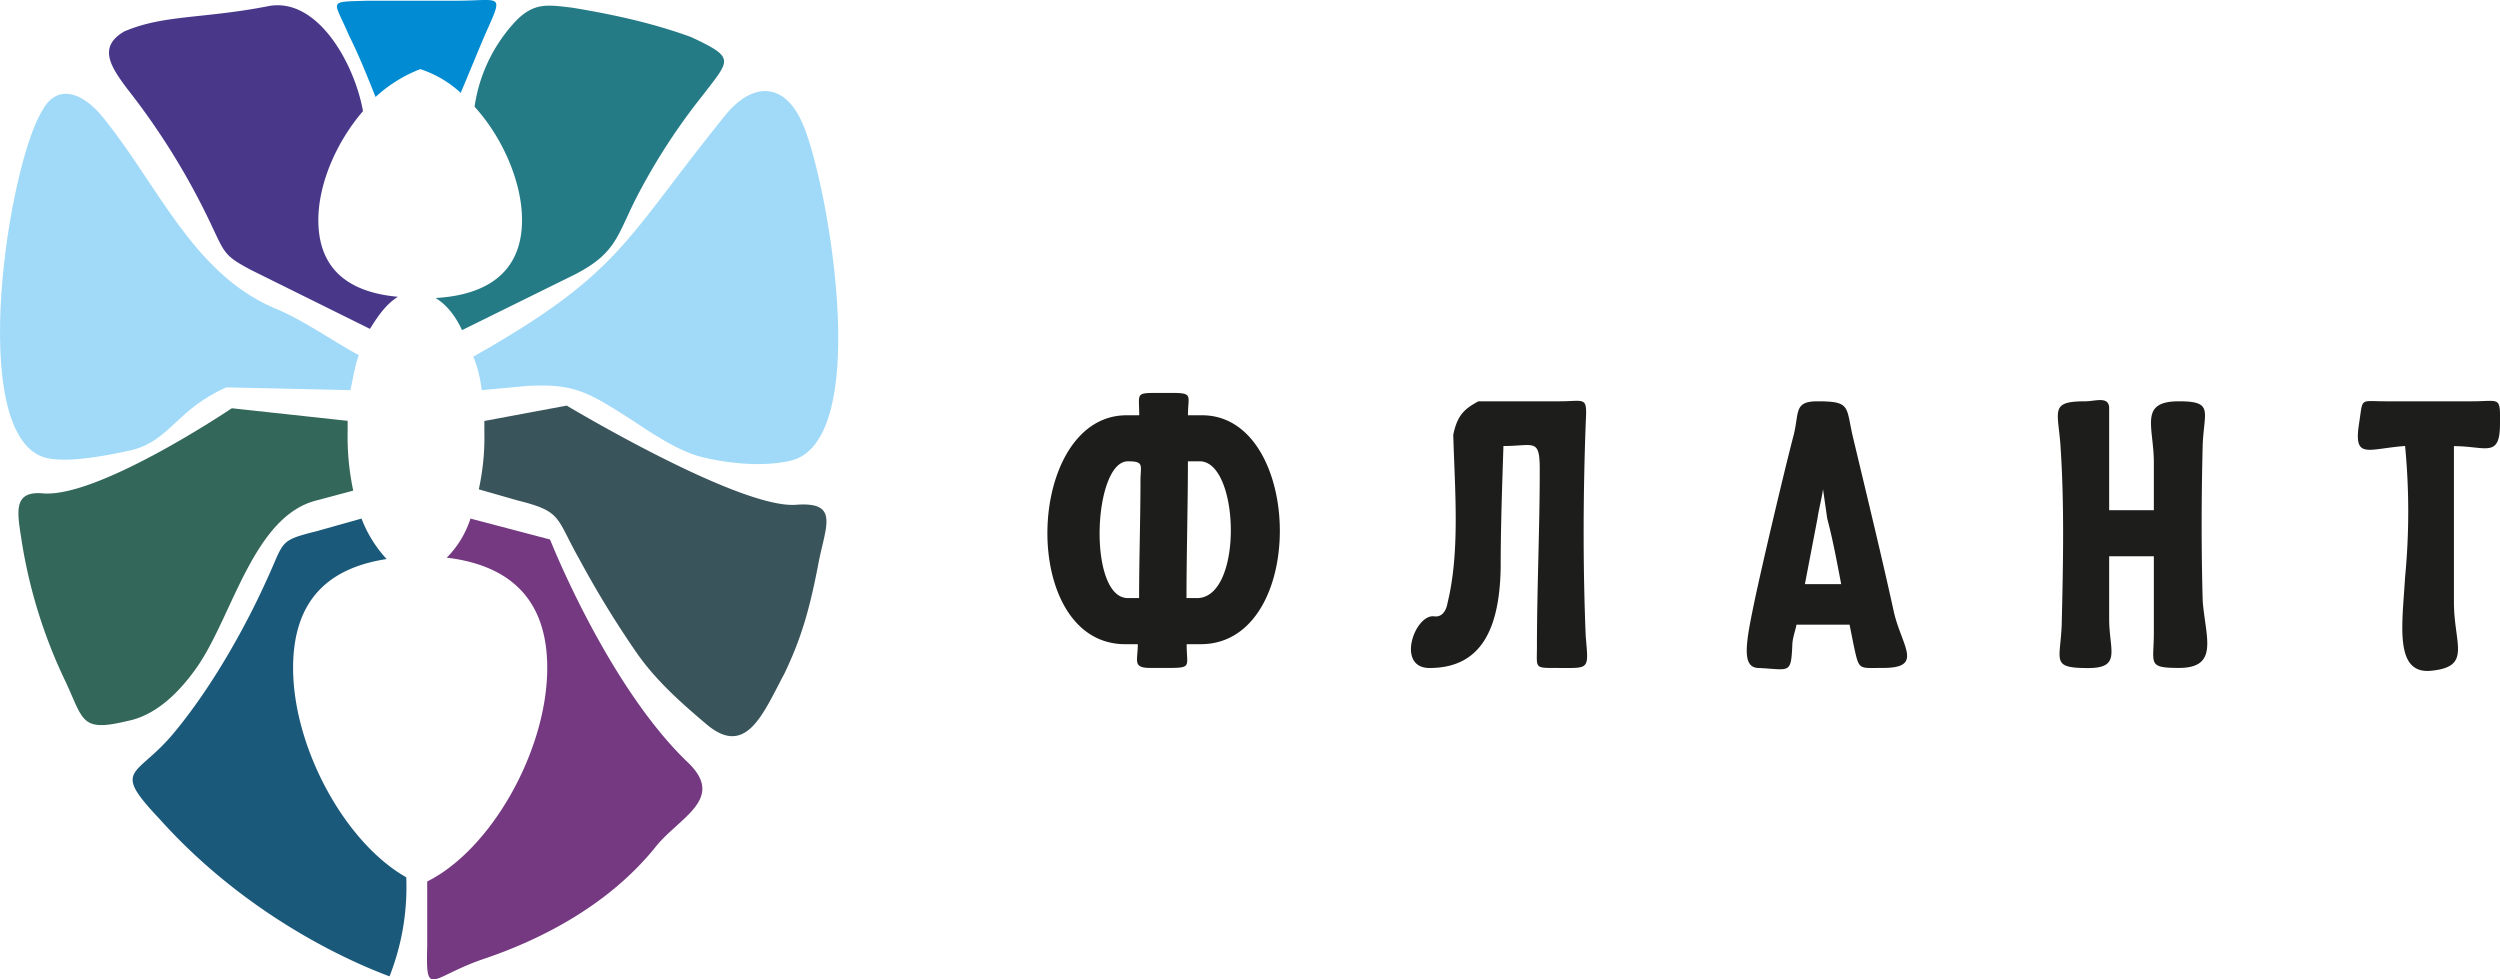
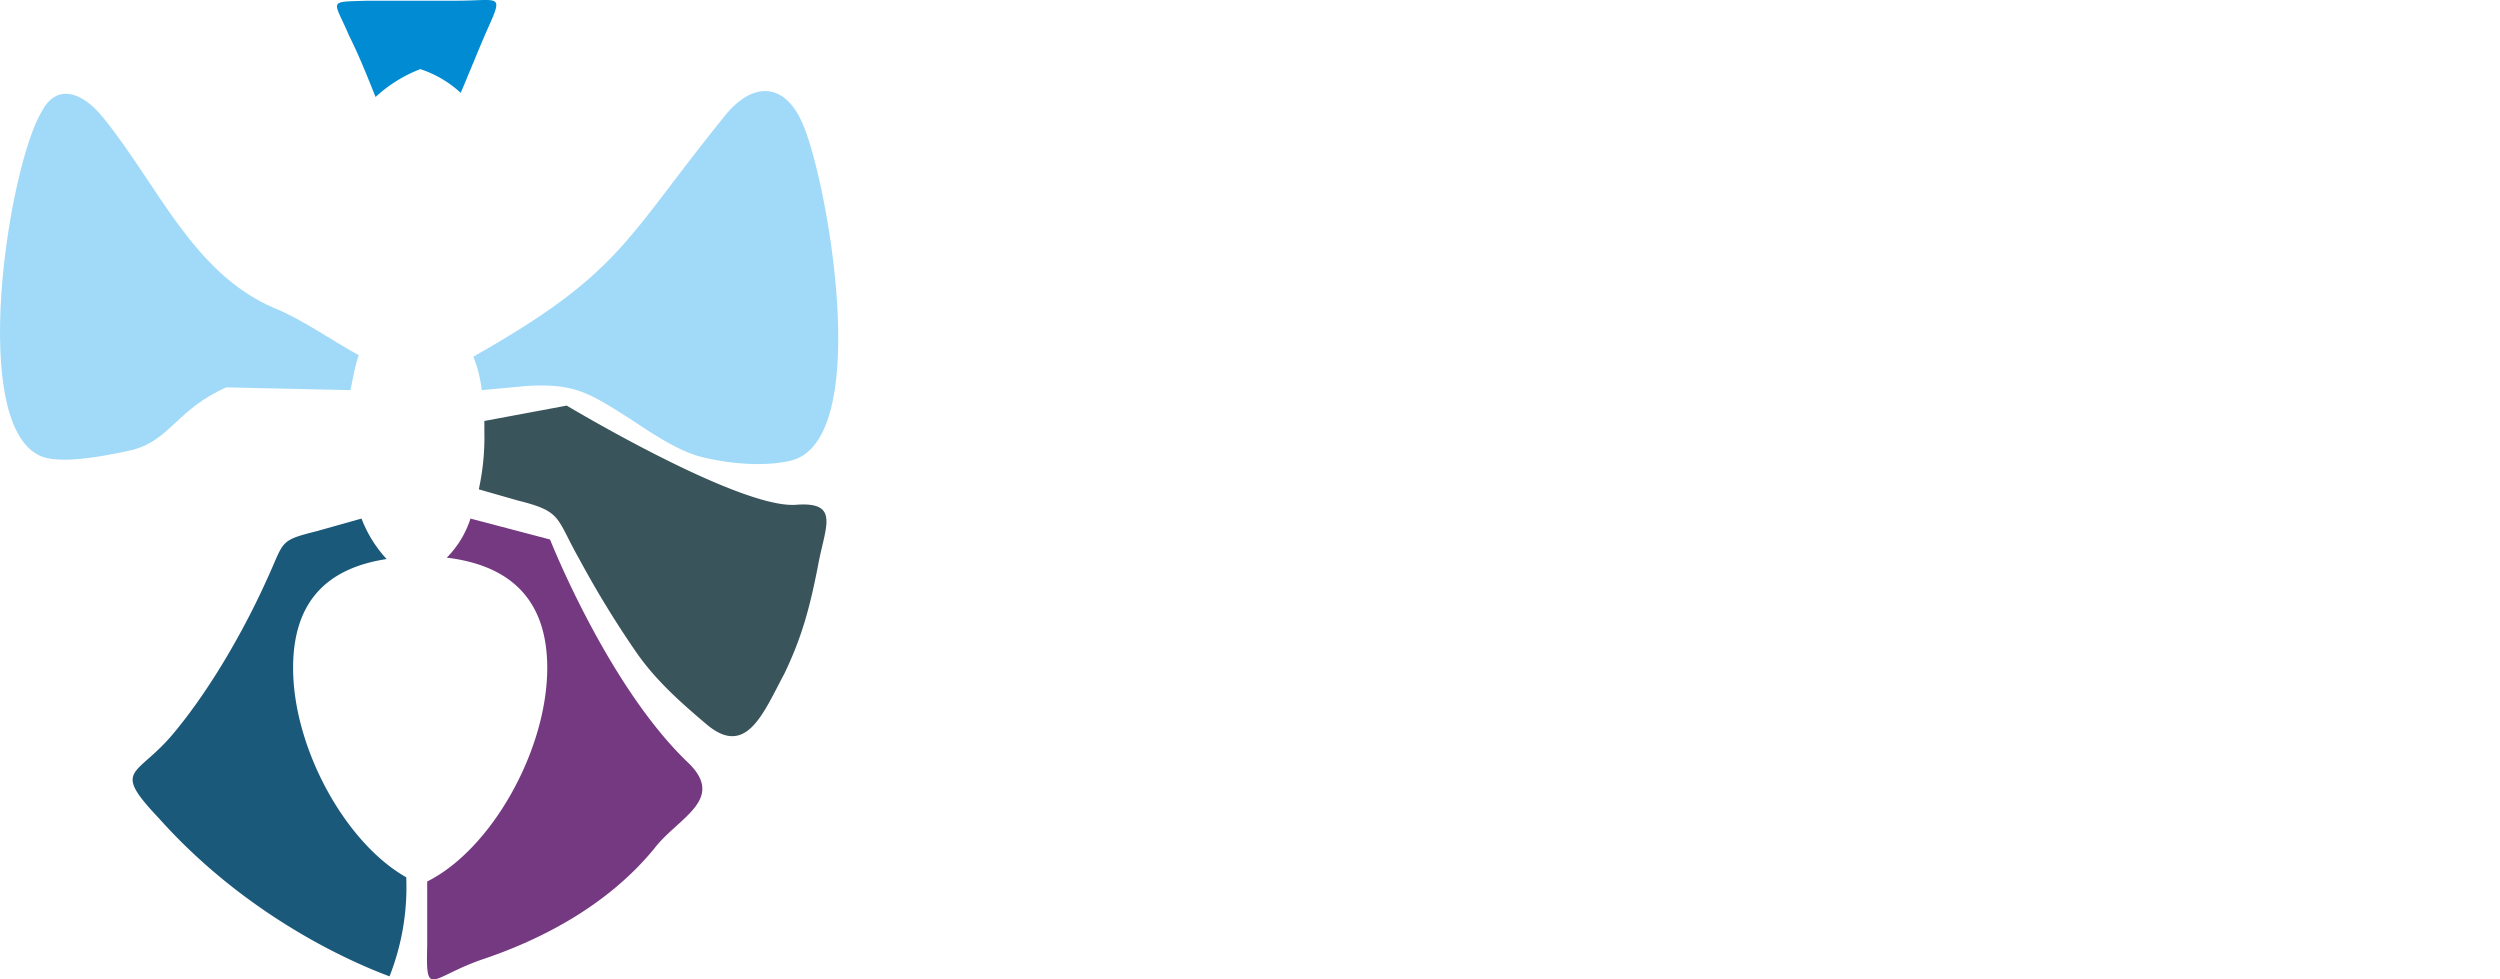
<svg xmlns="http://www.w3.org/2000/svg" id="Слой_1" data-name="Слой 1" viewBox="0 0 773.29 302.95">
  <defs>
    <style>.cls-1{fill:#3a545b;}.cls-1,.cls-2,.cls-3,.cls-4,.cls-5,.cls-6,.cls-7,.cls-8,.cls-9{fill-rule:evenodd;}.cls-2{fill:#a1daf8;}.cls-3{fill:#247b86;}.cls-4{fill:#008bd2;}.cls-5{fill:#49388a;}.cls-6{fill:#336759;}.cls-7{fill:#743981;}.cls-8{fill:#1b597b;}.cls-9{fill:#1d1d1b;}</style>
  </defs>
  <path class="cls-1" d="M253,175.08c-2.59,13.39-5.18,22.45-10.36,33.25-6.48,12.08-11.66,25.9-23.75,16-8.2-6.91-16-13.82-22-22.45a308.51,308.51,0,0,1-17.7-28.93c-7.34-12.95-5.18-14.68-19-18.13l-12.09-3.46a74.86,74.86,0,0,0,1.72-17.7v-3.45l25.48-4.75s54,32.38,71.24,30.65C259.94,155.22,255.19,163,253,175.08Z" />
  <path class="cls-2" d="M247.85,37.35c7.77,16,23.32,101-4.32,105.35-6,1.29-15.54,1.29-26.33-1.3-6.91-1.72-14.25-6.47-22-11.65-13-8.21-17.27-11.23-32.38-10.36L149,120.68a40.15,40.15,0,0,0-2.59-10.36C192.16,84.41,193,74.48,223.67,36.49,232.31,25.26,242.24,25.26,247.85,37.35Z" />
-   <path class="cls-3" d="M177,2.38C193,5,204.24,8,213.74,11.45c13.82,6.47,12.09,6.91,3.89,17.7a191.81,191.81,0,0,0-19.86,30.22c-6.91,12.95-6.48,18.57-19.86,25.48l-35,17.27c-2.16-4.75-5.18-8.21-8.21-9.94,15.11-.86,26.77-7.33,26.77-24.17,0-11.66-6-25.48-14.68-35a48.85,48.85,0,0,1,13-26.76C165.39.65,169.7,1.52,177,2.38Z" />
  <path class="cls-4" d="M113.58.22h27.63c13.82,0,14.68-2.59,9.07,9.93-2.59,6-5.19,12.52-7.78,18.57A33.87,33.87,0,0,0,130,21.38,43.25,43.25,0,0,0,116.17,30c-2.59-6.47-5.18-13-8.21-19C103.22-.21,101.06.65,113.58.22Z" />
-   <path class="cls-5" d="M38.45,9.72C50.54,4.54,62.63,5.83,82.49,2c15.54-3.46,27.2,17.7,29.79,32.38-8.2,9.5-13.81,22.45-13.81,33.68,0,16,10.36,22.45,24.61,23.74-3.46,2.16-6,5.62-8.64,9.93L77.74,83.55c-8.2-4.32-8.2-5.18-12.09-13.38A219.27,219.27,0,0,0,39.32,27.42C34.14,20.51,30.25,14.47,38.45,9.72Z" />
  <path class="cls-2" d="M13,34.33c4.32-8.2,12.09-6.48,19,2.16C48.81,57.21,59.61,84.41,84.65,95.21c8.63,3.45,17.7,9.93,26.34,14.68-1.3,3.45-1.73,6.9-2.59,10.79L70,119.82c-15.54,6.9-17.27,16.4-29.36,19.43C29,141.84,19,143.13,13.41,141.4-10.34,133.2,2.62,51.17,13,34.33Z" />
-   <path class="cls-6" d="M20.32,210.92A156.21,156.21,0,0,1,6.5,166c-1.29-8.2-2.16-14.24,6.91-13.38,17.27,1.3,58.29-26.34,58.29-26.34l35.83,3.89v3.45a80.64,80.64,0,0,0,1.73,18.14l-11.23,3c-19.42,4.75-25.9,35-36.69,51-5.62,8.2-13,15.54-22,17.27C25.07,226.46,25.93,223,20.32,210.92Z" />
  <path class="cls-7" d="M132.14,272.66c19.86-9.93,37.13-40.59,37.13-66.06,0-22.88-13.38-31.95-31.08-34.11a30.29,30.29,0,0,0,7.34-12.09l24.61,6.48s17.7,44.9,42.31,68.65c12.52,11.65-2.59,17.27-9.93,26.76-15.11,18.57-36.7,28.93-53.54,34.54-16,5.62-17.27,12.09-16.84-4.31Z" />
  <path class="cls-8" d="M120.49,302c-15.12-5.62-45.77-20.3-71.24-48.79-15.11-16-6.91-12.52,4.75-26.77,12.52-15.11,22.88-34.54,28.49-47.06C88.1,167.31,86,167.31,98,164.29l13.82-3.89a38.87,38.87,0,0,0,7.77,12.52c-16.84,2.59-28.93,11.66-28.93,33.68,0,24.61,16,54,35,64.76A75.39,75.39,0,0,1,120.49,302Z" />
-   <path class="cls-9" d="M371.76,128.45h-4.31c0-6,1.72-6.91-4.75-6.91h-4.32c-7.34,0-6,0-6,6.91h-3.89c-31.52,0-33.68,70.81-.43,70.81h3.88c0,5.18-1.72,7.34,3.89,7.34h5.61c7.34,0,5.61-.43,5.61-7.34h4.32c33.25,0,31.95-70.81.43-70.81ZM370.47,185H367c0-12.95.44-28.93.44-42.31h3.45c12.52-.43,13.82,41.88-.43,42.31Zm-18.13,0h-3.46c-12.52,0-10.79-42.31,0-42.31,5.18,0,3.89,1.29,3.89,6,0,11.23-.43,25-.43,36.27ZM490.5,197.1c-.87-21.16-.87-43.17,0-66.49.43-8.2,0-6.48-8.21-6.48h-25c-3.89,2.16-6.48,3.89-7.77,10.37.43,16.4,2.16,35.83-1.73,51.81-.43,2.59-1.72,4.75-4.32,4.31-6-.43-11.65,16-1.29,16,16,0,21.59-12.09,22-30.66,0-12.52.43-25,.86-38,9.5,0,11.23-2.59,11.23,7.34,0,18.13-.87,36.7-.87,54.83,0,6.48-.86,6.48,5.62,6.48,10.79,0,10.36.86,9.5-9.5Zm95.41-7.34c-3.88-17.7-8.2-35.4-12.52-53.54-2.59-10.36-.43-12.09-11.22-12.09-7.34,0-5.62,3.46-7.34,10.37-1.73,6.47-7.78,31.51-11.66,49.22-3,14.24-4.75,22.45.43,22.88,9.93.43,10.36,2.16,10.79-6.91,0-2.16.87-4.32,1.3-6.48H572.1l1.29,6.48c1.73,7.77,1.3,6.91,9.07,6.91,12.52,0,6-6.48,3.45-16.84Zm-16.4-9.07H558.28l3.89-20.29c.43-3,1.29-6,1.72-9.07l1.3,9.07c1.73,6.48,3,13.39,4.32,20.29Zm111.82,5.18c-.43-15.54-.43-31.51,0-48.35.43-10.36,3.45-13.39-7.34-13.39-12.52,0-7.77,7.78-7.77,19v14.68H652.4V126.29c0-3.88-4.32-2.16-7.34-2.16-10.79,0-8.63,2.59-7.77,13,1.3,18.56.86,37.56.43,56.12-.43,11.23-3.45,13.39,8.21,13.39,10.36,0,6.47-5.61,6.47-15.11V172.06h13.82V195.8c0,9.5-2.16,10.8,7.77,10.8,12.52,0,8.2-9.5,7.34-20.73Zm92-54.83c0-8.63,0-6.91-8.63-6.91H737.89c-8.2,0-6.91-1.29-8.2,6.91-1.73,11.23,2.59,7.77,14.24,6.91a211.28,211.28,0,0,1,0,40.58c-.86,14.68-3.45,30.23,8.21,28.93,12.52-1.29,6.9-8.2,6.9-21.15V138C769,138,773.29,141.84,773.29,131Z" />
</svg>